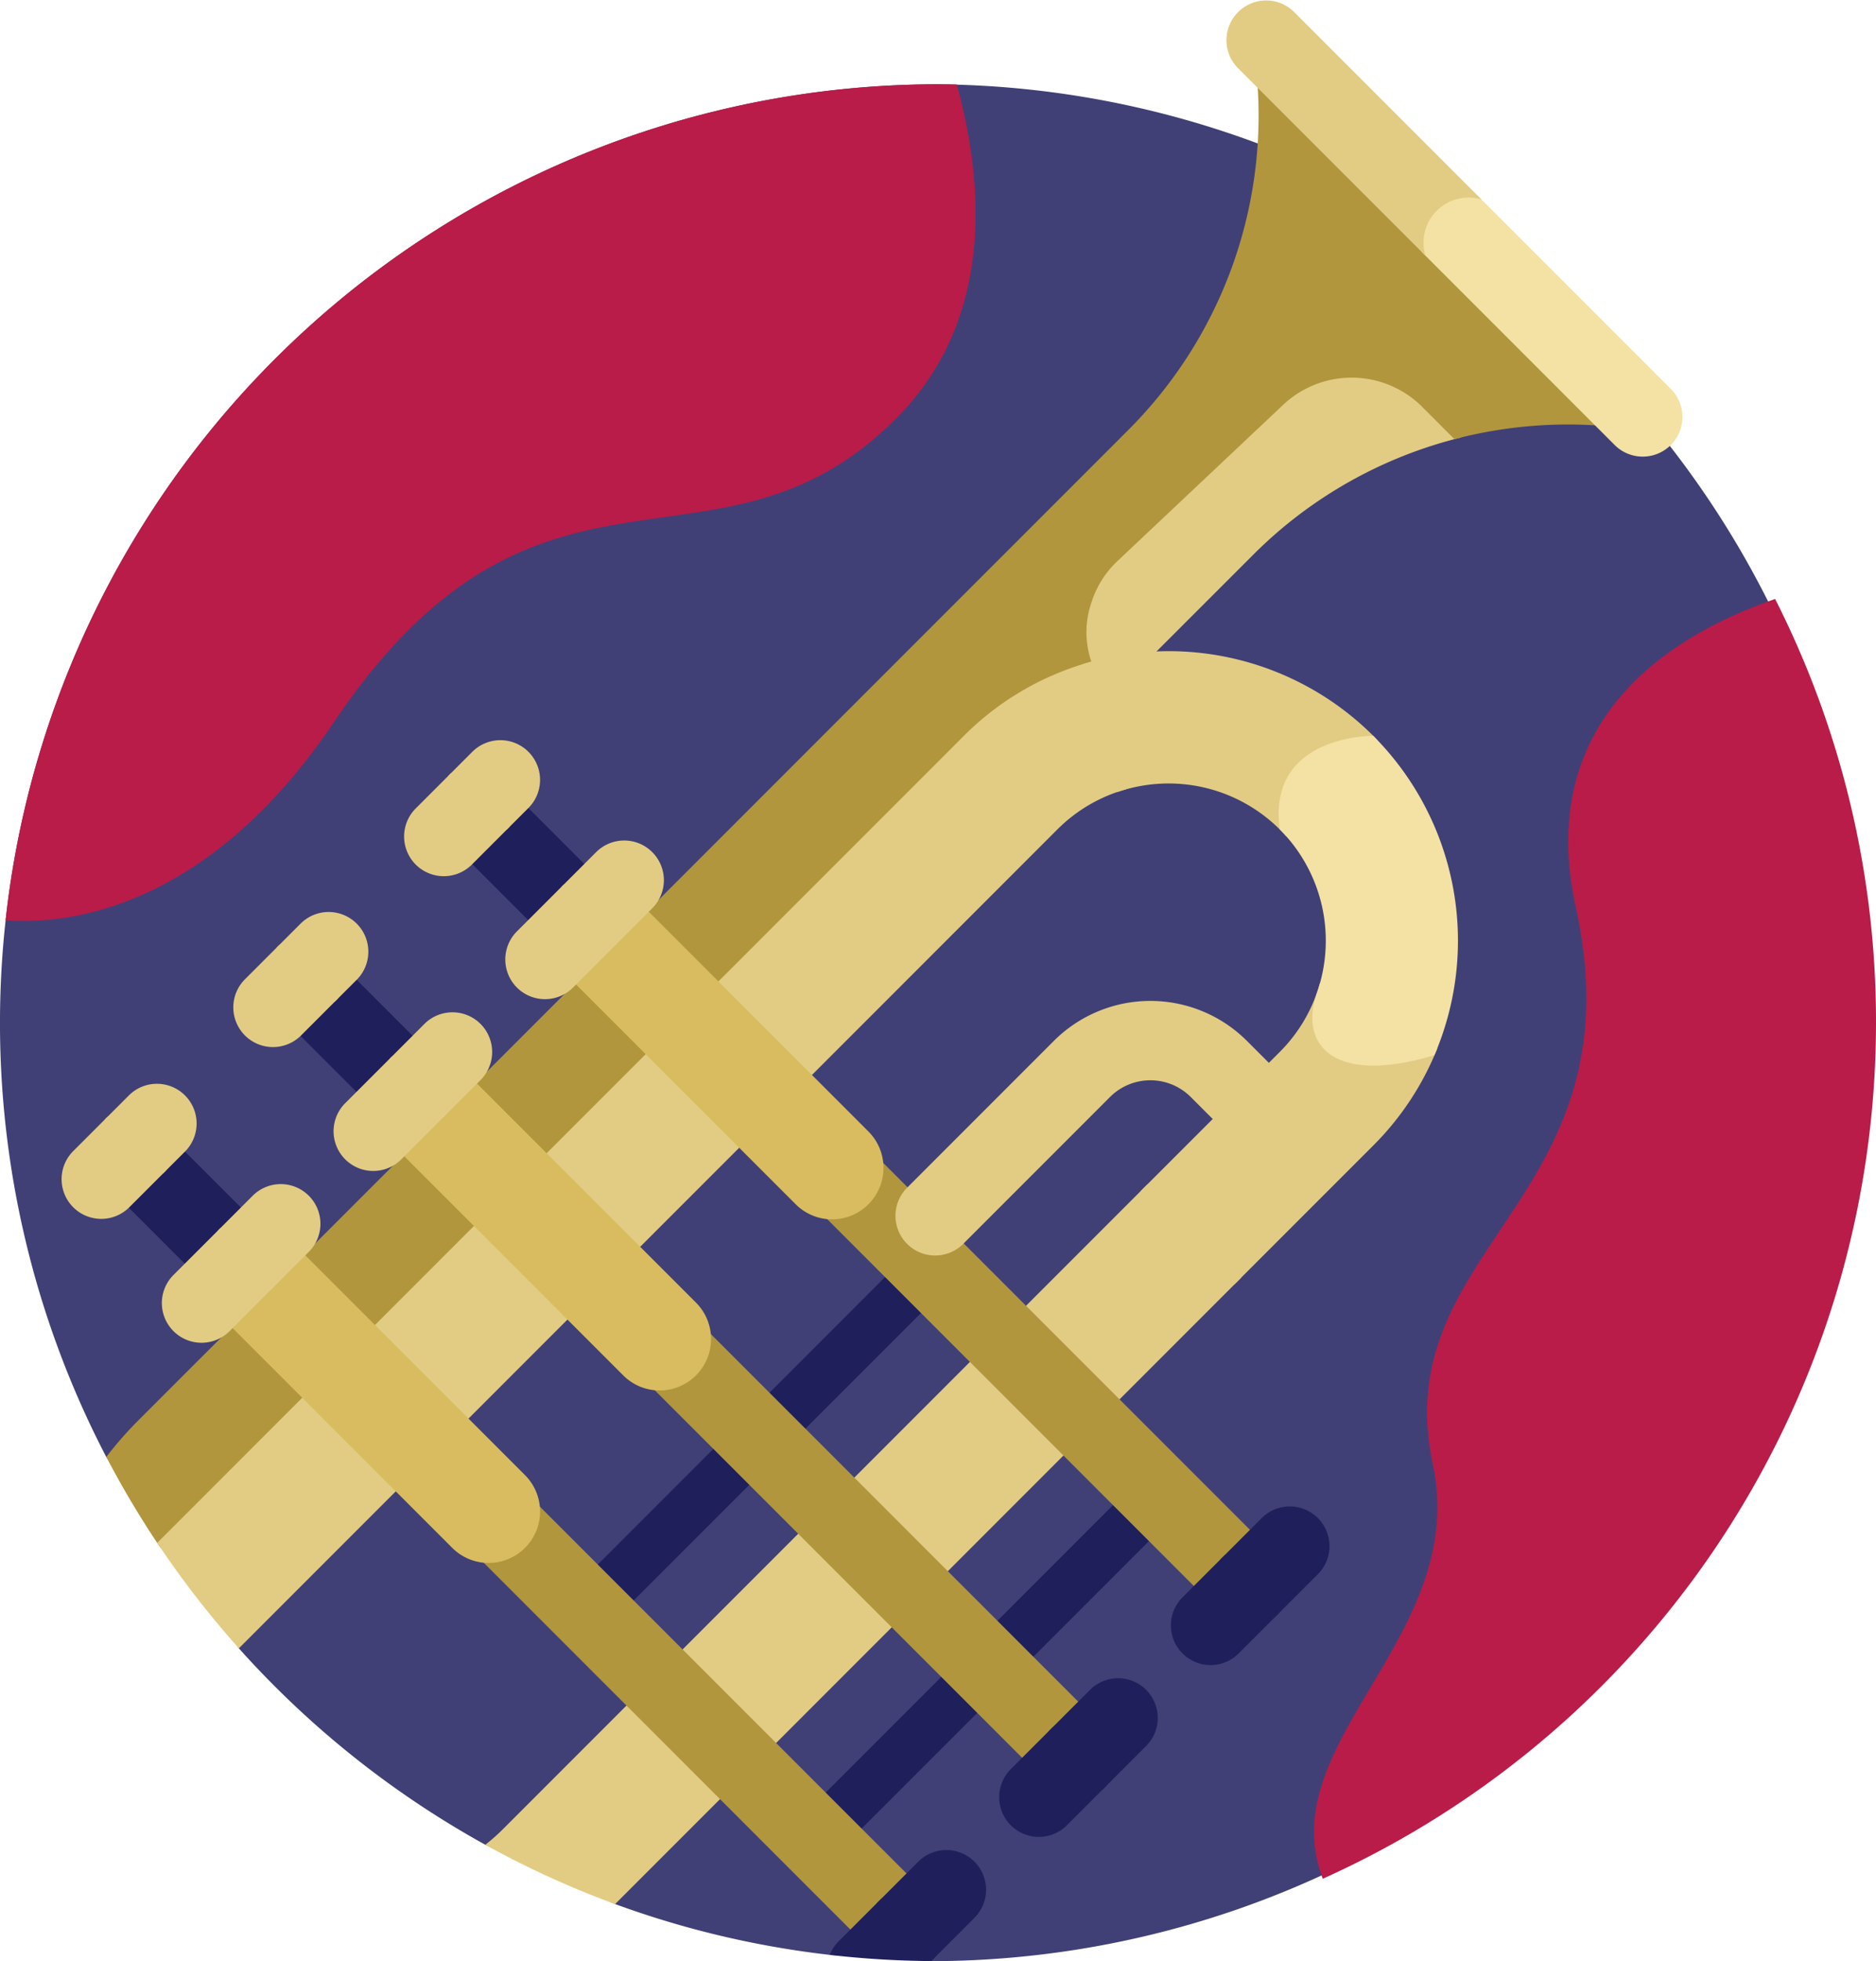
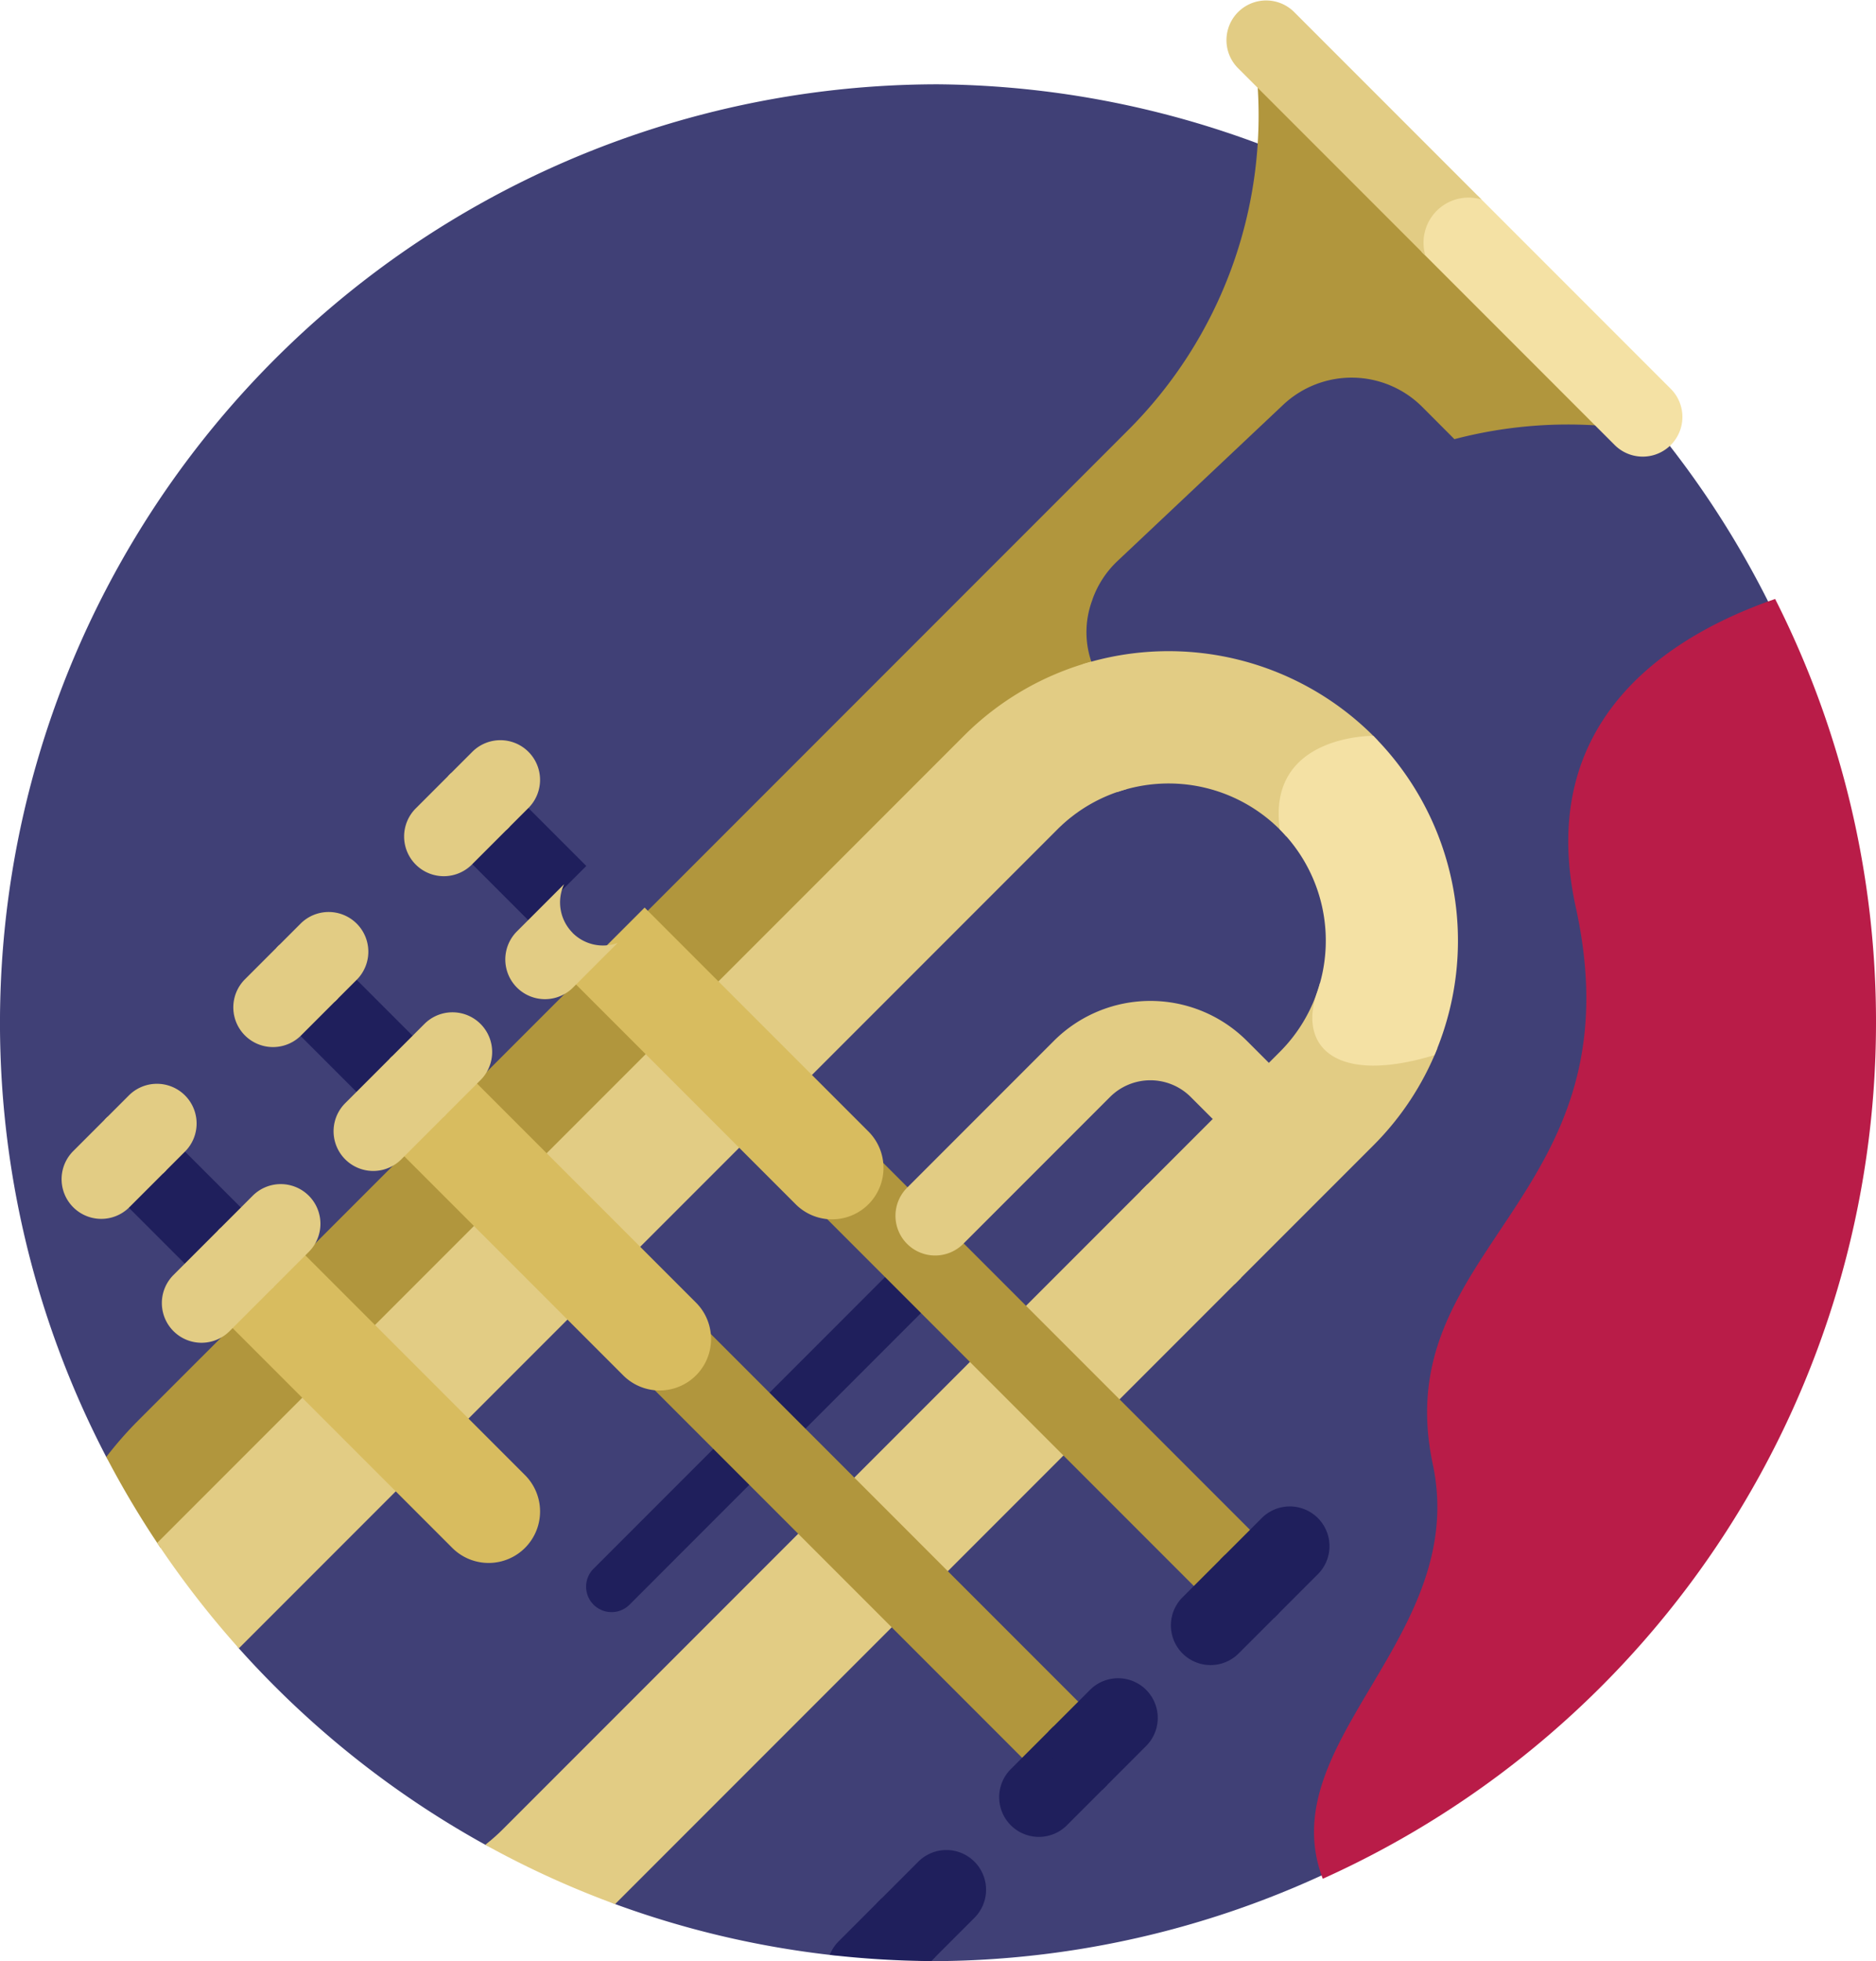
<svg xmlns="http://www.w3.org/2000/svg" width="162.483" height="169.776" viewBox="0 0 162.483 169.776">
  <g id="_010-trumpet" data-name="010-trumpet" transform="translate(0)">
    <path id="Trazado_383" data-name="Trazado 383" d="M92.239,22A81.261,81.261,0,0,0,20.2,140.825L31.689,157.4A81.578,81.578,0,0,0,53.028,174.4l11.244,5.135a80.75,80.75,0,0,0,18.594,4.4v0l8.782.534h0c.2,0,.393.007.591.007A81.241,81.241,0,0,0,92.239,22Z" transform="translate(-10.998 -14.702)" fill="#404076" />
-     <path id="Trazado_384" data-name="Trazado 384" d="M307.89,112.936a38.391,38.391,0,0,1,18.049-10.182l-4.251-3.7a8.061,8.061,0,0,0-10.782.18l-14.839,13.806a10.169,10.169,0,0,0-3.113,9.059l.125.777a25.166,25.166,0,0,1,6.068-1.2Z" transform="translate(-199.373 -64.887)" fill="#e2cc84" />
    <path id="Trazado_385" data-name="Trazado 385" d="M124.162,65.7a8.449,8.449,0,0,1,2.217-3.393l14.31-13.485a8.649,8.649,0,0,1,12.054.185l2.78,2.786a38.793,38.793,0,0,1,12.953-1.143L138.434,20.609a38.5,38.5,0,0,1-11.173,30.405L41.5,136.772A32.582,32.582,0,0,0,38.76,139.9a81.2,81.2,0,0,0,4.7,7.876L113.4,77.837a24.913,24.913,0,0,1,10.832-6.367,7.906,7.906,0,0,1-.065-5.768Z" transform="translate(-29.554 -13.775)" fill="#b1963d" />
    <path id="Trazado_386" data-name="Trazado 386" d="M403.777,67.69,387.028,50.941a4.079,4.079,0,0,0-4.86,4.86L398.917,72.55a3.437,3.437,0,0,0,4.86-4.86Z" transform="translate(-259.028 -33.987)" fill="#f4e1a4" />
    <path id="Trazado_387" data-name="Trazado 387" d="M349.475,18.249a3.9,3.9,0,0,1,3.882-.978L337.093,1.007a3.437,3.437,0,0,0-4.86,4.86L348.5,22.132A3.9,3.9,0,0,1,349.475,18.249Z" transform="translate(-225.04 0)" fill="#e2cc84" />
    <g id="Grupo_501" data-name="Grupo 501" transform="translate(92.454 56.373)">
      <path id="Trazado_388" data-name="Trazado 388" d="M308.2,185.434c.207.207.4.42.594.637q-.052-.35-.1-.7a6.107,6.107,0,0,1,1.225-5.089c2.124-2.411,6.159-2.447,6.368-2.447h.061l.357-.073c-.135-.142-.265-.286-.4-.425a25.1,25.1,0,0,0-25.13-6.219c-.614,1.141-1.977,4.15-1.043,7a6.877,6.877,0,0,0,4.033,4.072A13.635,13.635,0,0,1,308.2,185.434Z" transform="translate(-289.814 -170.005)" fill="#e2cc84" />
      <path id="Trazado_389" data-name="Trazado 389" d="M328.548,262.343c-3.053-1.374-3.866-4.968-3.874-5l-.018-.062c0-.011-.084-.238-.217-.651a13.534,13.534,0,0,1-3.481,5.967L308.941,274.61c-.117,1.3-.13,4.221,1.743,6.207,1.4,1.487,3.548,2.114,6.379,1.872l12-12a24.932,24.932,0,0,0,5.55-8.424,8.182,8.182,0,0,1-6.061.073Z" transform="translate(-302.57 -227.903)" fill="#e2cc84" />
    </g>
    <path id="Trazado_390" data-name="Trazado 390" d="M345.077,200.206a13.637,13.637,0,0,1,3.229,14.112c-1.657,4.779,1.716,8,10.168,5.427a25.111,25.111,0,0,0-5.3-27.639S343.94,191.989,345.077,200.206Z" transform="translate(-234.233 -128.405)" fill="#f4e1a4" />
    <g id="Grupo_502" data-name="Grupo 502" transform="translate(13.617 57.284)">
      <path id="Trazado_391" data-name="Trazado 391" d="M203.225,317.228c-9.834,1.237-8.107-8.094-8.107-8.094L139.255,365a16.628,16.628,0,0,1-1.506,1.328,80.851,80.851,0,0,0,11.244,5.135Z" transform="translate(-109.336 -263.91)" fill="#e2cc84" />
      <path id="Trazado_392" data-name="Trazado 392" d="M135.992,183.79h0c-7.932-3.074-3.218-10.76-3.044-11.038a24.916,24.916,0,0,0-11.02,6.418L52.063,249.034a81.583,81.583,0,0,0,7.074,9.127l70.891-70.891A13.528,13.528,0,0,1,135.992,183.79Z" transform="translate(-52.063 -172.752)" fill="#e2cc84" />
    </g>
    <g id="Grupo_503" data-name="Grupo 503" transform="translate(70.508 129.29)">
-       <path id="Trazado_393" data-name="Trazado 393" d="M225.835,419.914a2.2,2.2,0,0,1-1.557-3.76l25.605-25.605A2.2,2.2,0,1,1,253,393.664l-25.605,25.605A2.2,2.2,0,0,1,225.835,419.914Z" transform="translate(-223.633 -389.904)" fill="#1f1f5c" />
-     </g>
+       </g>
    <g id="Grupo_504" data-name="Grupo 504" transform="translate(50.767 109.549)">
      <path id="Trazado_394" data-name="Trazado 394" d="M166.3,360.38a2.2,2.2,0,0,1-1.557-3.76l25.605-25.605a2.2,2.2,0,1,1,3.114,3.115l-25.605,25.605a2.2,2.2,0,0,1-1.557.645Z" transform="translate(-164.098 -330.37)" fill="#1f1f5c" />
    </g>
    <g id="Grupo_505" data-name="Grupo 505" transform="translate(41.503 100.285)">
      <path id="Trazado_395" data-name="Trazado 395" d="M258.378,339.805l-32.513-32.513a4.455,4.455,0,0,0,4.861-4.861l32.513,32.513Z" transform="translate(-196.12 -302.432)" fill="#b1963d" />
      <path id="Trazado_396" data-name="Trazado 396" d="M213.526,384.657l-32.513-32.513a4.455,4.455,0,0,0,4.861-4.861L218.386,379.8Z" transform="translate(-166.14 -332.411)" fill="#b1963d" />
-       <path id="Trazado_397" data-name="Trazado 397" d="M168.674,429.509,136.161,397a4.455,4.455,0,0,0,4.861-4.861l32.513,32.513Z" transform="translate(-136.161 -362.391)" fill="#b1963d" />
    </g>
    <path id="Trazado_398" data-name="Trazado 398" d="M337.869,394.29a3.436,3.436,0,0,0-4.86,0l-3.585,3.585a4,4,0,0,0,4.666,5.055l3.779-3.779A3.437,3.437,0,0,0,337.869,394.29Z" transform="translate(-223.727 -262.872)" fill="#1f1f5c" />
    <path id="Trazado_399" data-name="Trazado 399" d="M322.281,409.971a3.785,3.785,0,0,1-.808-4.153l-3.751,3.751a3.437,3.437,0,0,0,4.86,4.86l3.533-3.532A3.784,3.784,0,0,1,322.281,409.971Z" transform="translate(-215.341 -271.251)" fill="#1f1f5c" />
    <g id="Grupo_506" data-name="Grupo 506" transform="translate(40.715 69.762)">
      <path id="Trazado_400" data-name="Trazado 400" d="M0,0H6.874V7.36H0Z" transform="translate(0 4.86) rotate(-45)" fill="#1f1f5c" />
    </g>
    <g id="Grupo_507" data-name="Grupo 507" transform="translate(49.532 78.569)">
      <path id="Trazado_401" data-name="Trazado 401" d="M166.675,236.943l19.352,19.352a4.455,4.455,0,1,1-6.3,6.3l-19.352-19.352Z" transform="translate(-160.375 -236.943)" fill="#d8bc5f" />
    </g>
    <g id="Grupo_508" data-name="Grupo 508" transform="translate(25.843 84.632)">
      <path id="Trazado_402" data-name="Trazado 402" d="M0,0H6.874V7.36H0Z" transform="translate(0 4.86) rotate(-45)" fill="#1f1f5c" />
    </g>
    <g id="Grupo_509" data-name="Grupo 509" transform="translate(34.66 93.442)">
      <path id="Trazado_403" data-name="Trazado 403" d="M121.823,281.8l19.352,19.352a4.455,4.455,0,0,1-6.3,6.3L115.523,288.1Z" transform="translate(-115.523 -281.795)" fill="#d8bc5f" />
    </g>
    <g id="Grupo_510" data-name="Grupo 510" transform="translate(10.97 99.502)">
      <path id="Trazado_404" data-name="Trazado 404" d="M0,0H6.874V7.36H0Z" transform="translate(0 4.86) rotate(-45)" fill="#1f1f5c" />
    </g>
    <g id="Grupo_511" data-name="Grupo 511" transform="translate(19.787 108.314)">
      <path id="Trazado_405" data-name="Trazado 405" d="M76.971,326.647,96.323,346a4.455,4.455,0,1,1-6.3,6.3L70.671,332.947Z" transform="translate(-70.671 -326.647)" fill="#d8bc5f" />
    </g>
-     <path id="Trazado_406" data-name="Trazado 406" d="M165.02,220.437a3.436,3.436,0,0,0-4.86,0l-2.977,2.977a3.809,3.809,0,0,0,4.661,5.059l3.176-3.176A3.437,3.437,0,0,0,165.02,220.437Z" transform="translate(-108.527 -146.668)" fill="#e2cc84" />
    <path id="Trazado_407" data-name="Trazado 407" d="M148.734,235.048a3.729,3.729,0,0,1-.74-4.213l-4.126,4.126a3.437,3.437,0,0,0,4.86,4.86l3.9-3.9a3.726,3.726,0,0,1-3.9-.87Z" transform="translate(-99.136 -154.291)" fill="#e2cc84" />
    <path id="Trazado_408" data-name="Trazado 408" d="M134.685,194.247a3.436,3.436,0,0,0-4.86,0l-2.07,2.07a3.786,3.786,0,0,0,5.064,4.657l1.866-1.866A3.437,3.437,0,0,0,134.685,194.247Z" transform="translate(-88.917 -129.163)" fill="#e2cc84" />
    <path id="Trazado_409" data-name="Trazado 409" d="M121.534,205.71a3.668,3.668,0,0,1-.806-3.971l-3.049,3.049a3.437,3.437,0,1,0,4.86,4.86l3.275-3.275A3.667,3.667,0,0,1,121.534,205.71Z" transform="translate(-81.631 -134.843)" fill="#e2cc84" />
    <g id="Grupo_512" data-name="Grupo 512" transform="translate(77.598 86.649)">
      <path id="Trazado_410" data-name="Trazado 410" d="M277.311,271.531a3.436,3.436,0,0,0,0-4.86l-1.906-1.906a11.828,11.828,0,0,0-16.709,0l-12.677,12.677a3.437,3.437,0,1,0,4.86,4.86l12.677-12.677a4.947,4.947,0,0,1,6.988,0l1.906,1.906A3.437,3.437,0,0,0,277.311,271.531Z" transform="translate(-245.012 -261.31)" fill="#e2cc84" />
    </g>
-     <path id="Trazado_411" data-name="Trazado 411" d="M12.455,94.373c8.047.56,18.992-3.14,28.4-17.1C58.72,50.727,74.041,66.475,89.566,50.95c8.435-8.435,7.7-20.067,5.277-28.934C94.3,22.006,93.758,22,93.213,22A81.25,81.25,0,0,0,12.455,94.373Z" transform="translate(-11.972 -14.702)" fill="#b91c48" />
    <path id="Trazado_412" data-name="Trazado 412" d="M402.886,193.06a80.9,80.9,0,0,0-8.736-36.681c-8.882,3.065-20.863,10.3-17.261,26.715,5.559,25.325-16.409,29.3-12.388,48.2,3.174,14.922-14.04,24.032-9.531,35.875A81.257,81.257,0,0,0,402.886,193.06Z" transform="translate(-240.403 -104.525)" fill="#b91c48" />
    <path id="Trazado_413" data-name="Trazado 413" d="M293.017,439.142a3.436,3.436,0,0,0-4.86,0l-3.585,3.585a4,4,0,0,0,4.666,5.055L293.017,444A3.437,3.437,0,0,0,293.017,439.142Z" transform="translate(-193.748 -292.852)" fill="#1f1f5c" />
    <path id="Trazado_414" data-name="Trazado 414" d="M277.429,454.823a3.785,3.785,0,0,1-.808-4.153l-3.751,3.751a3.437,3.437,0,0,0,4.86,4.86l3.532-3.532A3.784,3.784,0,0,1,277.429,454.823Z" transform="translate(-185.362 -301.23)" fill="#1f1f5c" />
    <path id="Trazado_415" data-name="Trazado 415" d="M248.165,483.994a3.436,3.436,0,0,0-4.86,0l-3.585,3.585a4.011,4.011,0,0,0,1.01,3.971,3.954,3.954,0,0,0,1.438.914l2.252.137,3.746-3.746A3.437,3.437,0,0,0,248.165,483.994Z" transform="translate(-163.768 -322.831)" fill="#1f1f5c" />
    <path id="Trazado_416" data-name="Trazado 416" d="M236.894,500.6a3.783,3.783,0,0,1-4.642-5.079l-3.751,3.751a3.456,3.456,0,0,0-.767,1.172,82.006,82.006,0,0,0,8.782.534Z" transform="translate(-155.866 -331.21)" fill="#1f1f5c" />
    <g id="Grupo_513" data-name="Grupo 513" transform="translate(20.168 78.95)">
      <path id="Trazado_417" data-name="Trazado 417" d="M120.168,265.289a3.436,3.436,0,0,0-4.86,0l-2.977,2.977a3.809,3.809,0,0,0,4.661,5.059l3.176-3.176A3.437,3.437,0,0,0,120.168,265.289Z" transform="translate(-98.716 -255.598)" fill="#e2cc84" />
      <path id="Trazado_418" data-name="Trazado 418" d="M103.882,279.9a3.729,3.729,0,0,1-.74-4.213l-4.126,4.126a3.437,3.437,0,0,0,4.86,4.86l3.9-3.9a3.727,3.727,0,0,1-3.9-.87Z" transform="translate(-89.325 -263.221)" fill="#e2cc84" />
      <path id="Trazado_419" data-name="Trazado 419" d="M89.833,239.1a3.436,3.436,0,0,0-4.86,0l-2.07,2.07a3.786,3.786,0,0,0,5.064,4.657l1.866-1.866a3.437,3.437,0,0,0,0-4.861Z" transform="translate(-79.106 -238.092)" fill="#e2cc84" />
      <path id="Trazado_420" data-name="Trazado 420" d="M76.682,250.563a3.668,3.668,0,0,1-.806-3.972l-3.049,3.049a3.437,3.437,0,0,0,4.86,4.86l3.275-3.275A3.667,3.667,0,0,1,76.682,250.563Z" transform="translate(-71.82 -243.773)" fill="#e2cc84" />
    </g>
    <g id="Grupo_514" data-name="Grupo 514" transform="translate(5.295 93.823)">
      <path id="Trazado_421" data-name="Trazado 421" d="M75.316,310.141a3.436,3.436,0,0,0-4.86,0l-2.977,2.977a3.809,3.809,0,0,0,4.661,5.059L75.316,315A3.437,3.437,0,0,0,75.316,310.141Z" transform="translate(-53.864 -300.45)" fill="#e2cc84" />
      <path id="Trazado_422" data-name="Trazado 422" d="M59.03,324.752a3.729,3.729,0,0,1-.74-4.213l-4.126,4.126a3.437,3.437,0,0,0,4.86,4.86l3.9-3.9a3.727,3.727,0,0,1-3.9-.87Z" transform="translate(-44.473 -308.073)" fill="#e2cc84" />
      <path id="Trazado_423" data-name="Trazado 423" d="M44.981,283.951a3.436,3.436,0,0,0-4.86,0l-2.07,2.07a3.786,3.786,0,0,0,5.064,4.657l1.866-1.866A3.437,3.437,0,0,0,44.981,283.951Z" transform="translate(-34.254 -282.944)" fill="#e2cc84" />
      <path id="Trazado_424" data-name="Trazado 424" d="M31.83,295.415a3.668,3.668,0,0,1-.806-3.972l-3.049,3.049a3.437,3.437,0,0,0,4.86,4.86l3.275-3.275A3.668,3.668,0,0,1,31.83,295.415Z" transform="translate(-26.968 -288.625)" fill="#e2cc84" />
    </g>
  </g>
</svg>